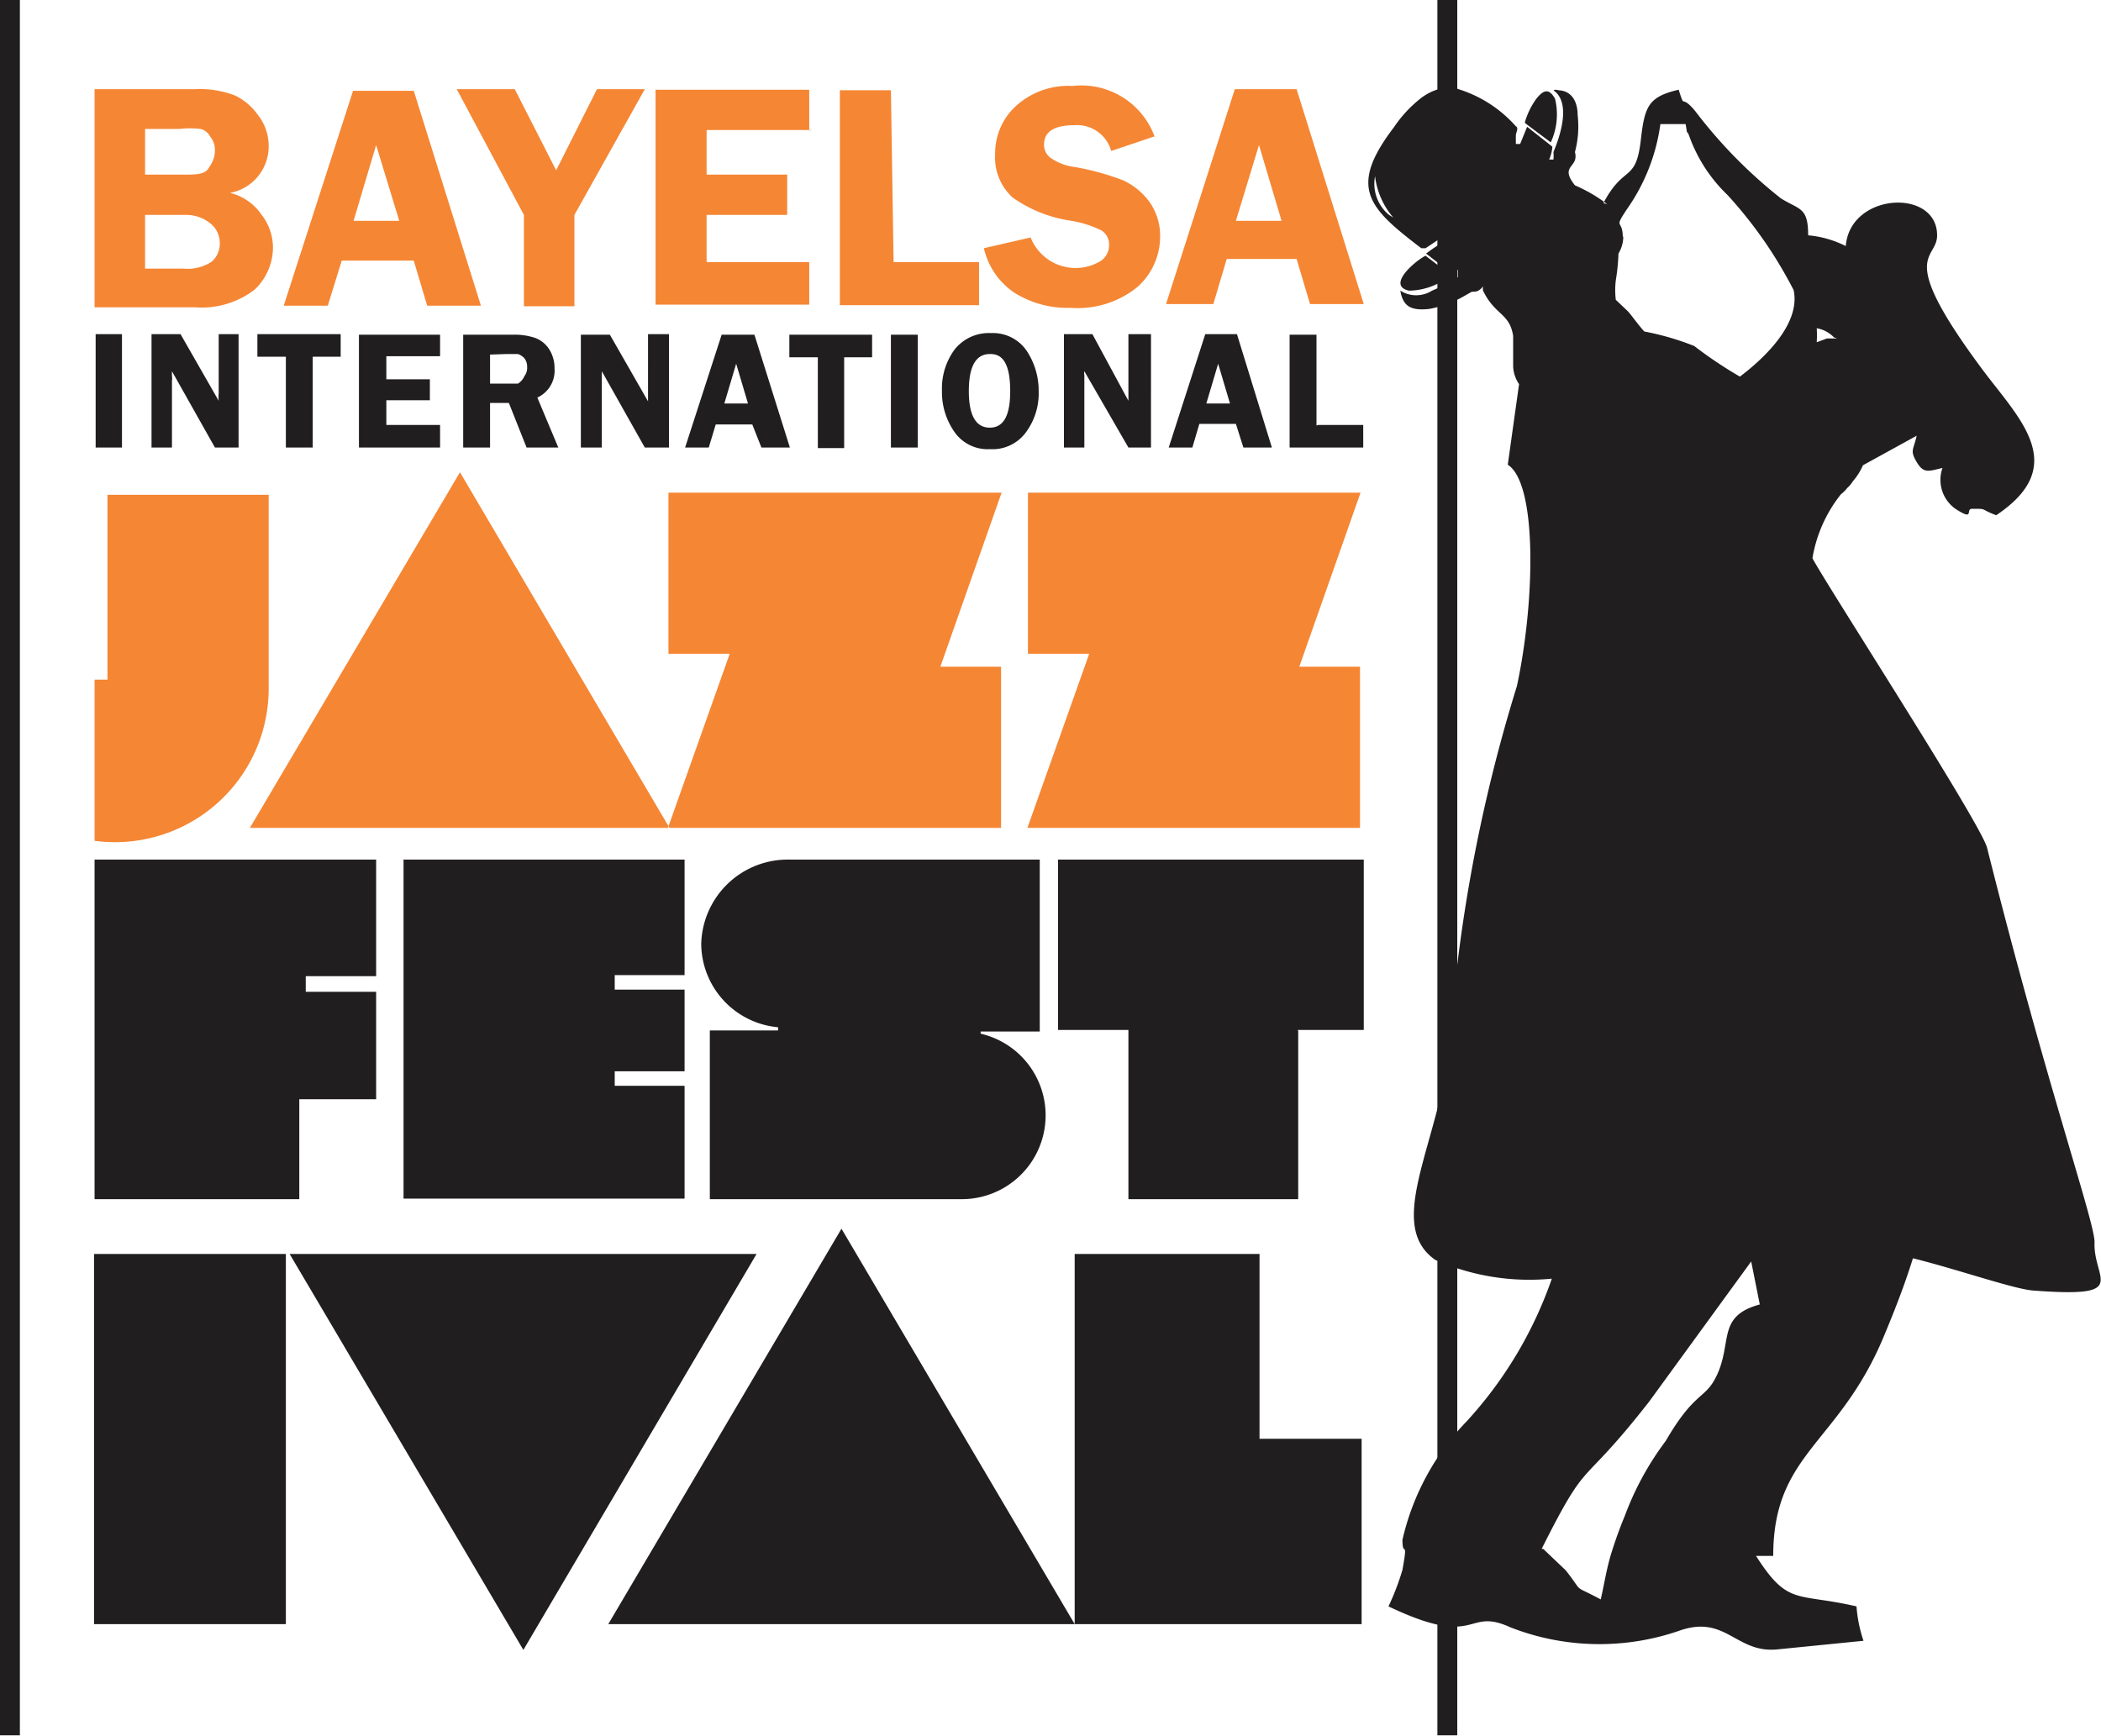
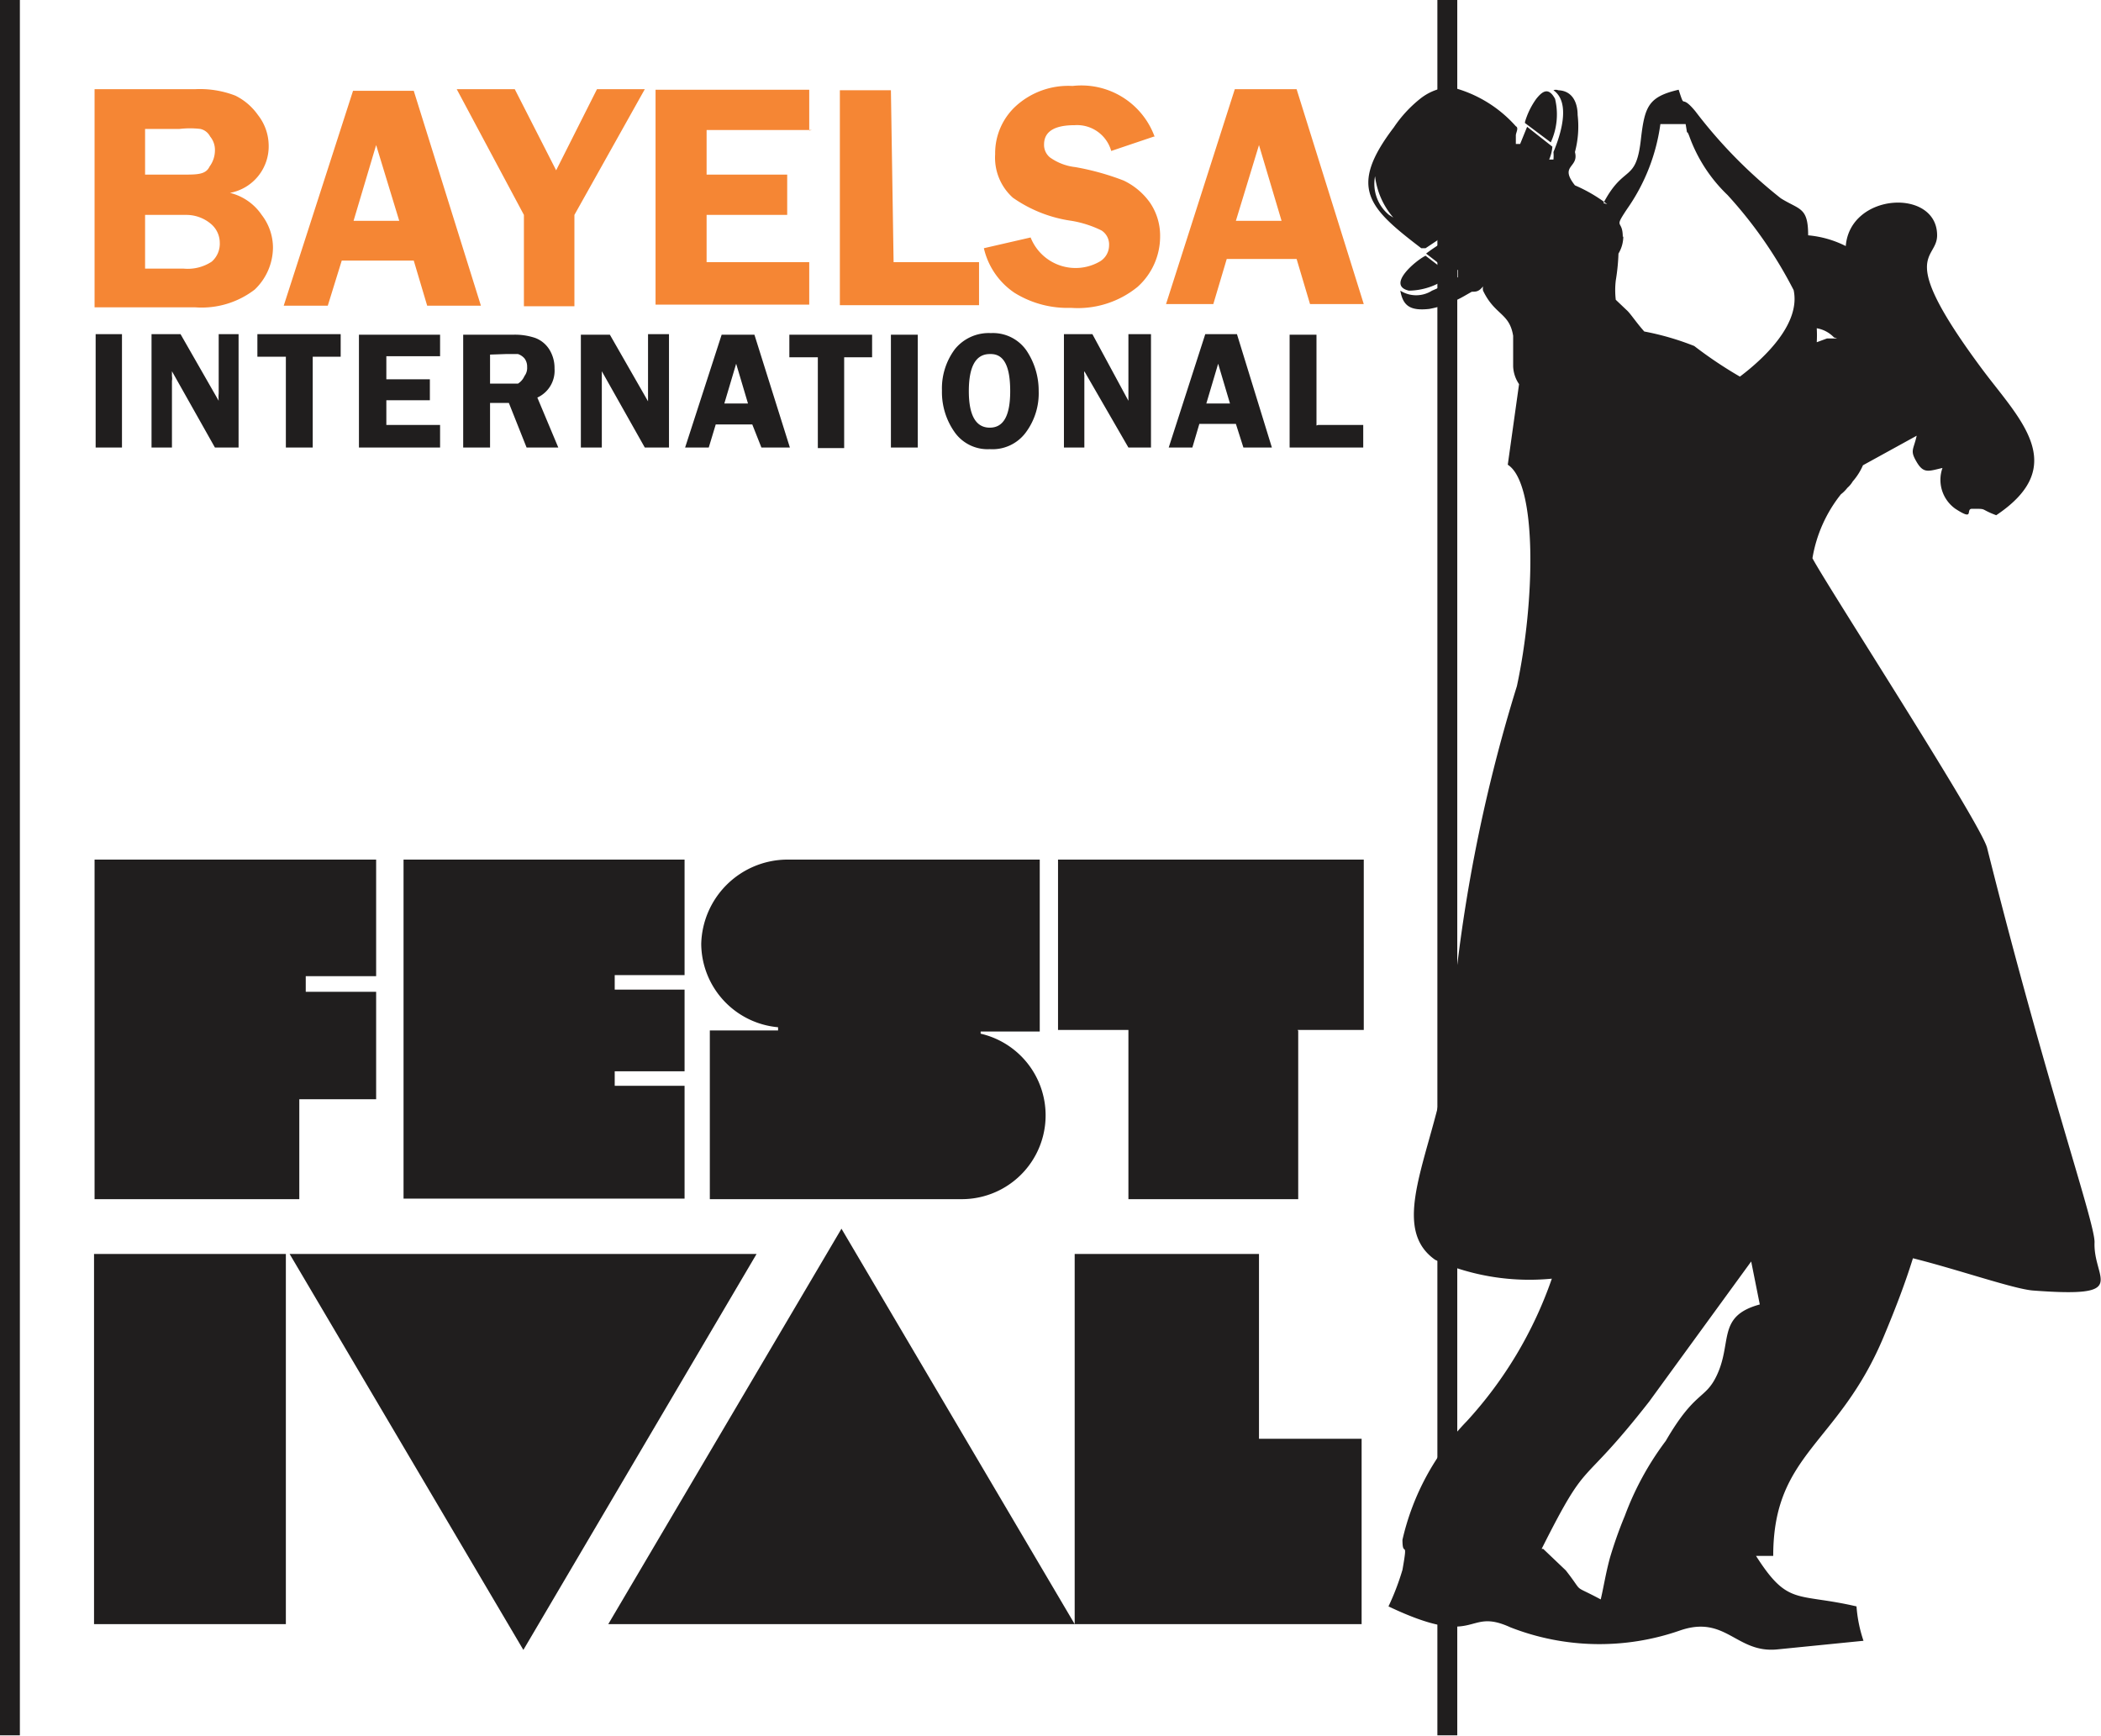
<svg xmlns="http://www.w3.org/2000/svg" id="Layer_1" data-name="Layer 1" viewBox="0 0 39.1 32.31">
  <defs>
    <style>.cls-1,.cls-3{fill:#201e1e;}.cls-1,.cls-4{fill-rule:evenodd;}.cls-2,.cls-4{fill:#f58634;}</style>
  </defs>
  <g id="Layer_1-2" data-name="Layer_1">
    <g id="_1259089766176" data-name=" 1259089766176">
      <path class="cls-1" d="M28.38,2.29l.48.36a1.24,1.24,0,0,0,.08-.81c-.12-.22-.23-.15-.35,0a1.42,1.42,0,0,0-.21.43ZM29.91,3.8a2.84,2.84,0,0,0-.6-.35c-.3-.38.08-.32,0-.62a1.85,1.85,0,0,0,.05-.69c0-.22-.09-.45-.36-.46a.12.12,0,0,0-.09,0c.33.23.13.84,0,1.15a.78.78,0,0,1,0,.14l-.08,0a.75.75,0,0,0,.06-.24l-.47-.37-.13.32-.08,0,0,0c0-.06,0-.11,0-.16s.06-.14,0-.17A2.37,2.37,0,0,0,27,1.62a1,1,0,0,0-.56.21,2.36,2.36,0,0,0-.5.54c-.86,1.13-.47,1.5.51,2.25.05,0,0,0,.08,0l.21-.14.17-.14.06.07c-.14.12-.29.2-.43.31l.49.38.1-.08,0,.14a3.13,3.13,0,0,1-.48.25.55.55,0,0,1-.59,0c.05.28.18.38.54.34a2.05,2.05,0,0,0,.65-.24l.14-.08c.08,0,.13,0,.21-.1a.2.2,0,0,0,0,.08c.22.46.49.41.56.84,0,.19,0,.37,0,.57a.63.63,0,0,0,.11.33l-.21,1.5c.55.35.51,2.54.17,4.12A29.42,29.42,0,0,0,27,19.16c-.1,1.95-1.29,3.59-.29,4.29a4.33,4.33,0,0,0,2.17.35,7.61,7.61,0,0,1-1.58,2.65,4.67,4.67,0,0,0-1.2,2.21c0,.36.11-.06,0,.56a4.73,4.73,0,0,1-.26.68c1.7.81,1.42,0,2.27.39a4.55,4.55,0,0,0,3.15.06c.86-.3,1.05.43,1.82.35l1.6-.16a2.57,2.57,0,0,1-.13-.64c-1.12-.26-1.27,0-1.87-.94H33c0-1.92,1.22-2.07,2.06-4.09.23-.55.4-1,.54-1.45.84.21,1.87.57,2.23.6,1.84.14,1.12-.2,1.15-.9,0-.39-.89-2.91-2-7.34-.12-.46-3-4.91-3.25-5.39a2.59,2.59,0,0,1,.53-1.19.66.66,0,0,0,.12-.12.48.48,0,0,0,.1-.12,1.14,1.14,0,0,0,.19-.3l1-.55c-.06.27-.13.27,0,.49s.22.17.48.11a.66.66,0,0,0,.24.76c.37.24.18,0,.31,0,.3,0,.13,0,.45.12,1.39-.93.42-1.8-.27-2.73-1.61-2.17-.83-2-.83-2.48,0-.88-1.62-.8-1.7.2a1.93,1.93,0,0,0-.7-.2c0-.53-.16-.47-.51-.69a9,9,0,0,1-1.59-1.62c-.29-.35-.18,0-.31-.4-.56.13-.63.31-.7.9-.09.85-.31.47-.7,1.21Zm4.22,2.48a.57.57,0,0,0-.32-.17,2.17,2.17,0,0,1,0,.26L34,6.3l.19,0ZM30.21,4.4a.63.63,0,0,1-.09.32,3.79,3.79,0,0,1-.05.5,1.53,1.53,0,0,0,0,.36l.2.19c.07.06.17.22.33.4a5.07,5.07,0,0,1,.93.27,7.82,7.82,0,0,0,.85.57c.49-.37,1.13-1,1-1.61a8.06,8.06,0,0,0-1.23-1.77,2.85,2.85,0,0,1-.71-1.09c-.09-.24,0,.18-.07-.23H30.9a3.59,3.59,0,0,1-.62,1.58c-.26.39-.08.18-.08.52ZM28.72,28.83l.42.4c.36.46.09.24.65.54.06-.26.09-.47.17-.77a7.8,7.8,0,0,1,.28-.79A5.48,5.48,0,0,1,31,26.82c.54-.93.73-.77.94-1.2.31-.63,0-1.12.81-1.34l-.16-.8-1.9,2.61c-1.33,1.7-1.1.95-2,2.74ZM27,5.12l-.47-.36c-.17.08-.74.55-.31.65A1.24,1.24,0,0,0,27,5.12ZM25.85,4l.08.05a1.44,1.44,0,0,1-.34-.77A.75.75,0,0,0,25.85,4Z" />
      <polygon class="cls-1" points="0 0 0.37 0 0.37 32.3 0 32.3 0 0" />
      <polygon class="cls-1" points="26.75 0 27.12 0 27.12 32.3 26.75 32.3 26.75 0" />
      <path class="cls-2" d="M1.76,1.66H3.63a1.83,1.83,0,0,1,.75.12,1.12,1.12,0,0,1,.42.36A.93.93,0,0,1,5,2.7a.88.88,0,0,1-.72.89A1,1,0,0,1,4.87,4a1,1,0,0,1,.21.61,1.09,1.09,0,0,1-.34.78,1.62,1.62,0,0,1-1.11.33H1.76Zm.94.71v.88h.71c.26,0,.42,0,.49-.15A.51.51,0,0,0,4,2.8a.39.39,0,0,0-.09-.26.27.27,0,0,0-.18-.14,1.67,1.67,0,0,0-.39,0H2.7ZM2.7,4v1h.72a.81.81,0,0,0,.52-.13.44.44,0,0,0,.15-.35.46.46,0,0,0-.15-.34A.71.71,0,0,0,3.46,4Zm5-2.31,1.25,4h-1l-.25-.84H6.36l-.26.84H5.28l1.29-4ZM6.58,4.11h.85L7,2.7ZM12,1.66,10.69,4v1.7H9.75V4L8.5,1.66H9.58l.77,1.51.76-1.51Zm3.11.76H13.15v.83h1.5V4h-1.5v.88h1.91v.79H12.2v-4h2.86v.76Zm1.52,2.46h1.59v.8H15.63v-4h.95Zm4.85-2.34-.8.27A.66.66,0,0,0,20,2.33q-.57,0-.57.36a.3.3,0,0,0,.11.24,1,1,0,0,0,.47.18,4.81,4.81,0,0,1,.9.25,1.27,1.27,0,0,1,.49.41,1.09,1.09,0,0,1,.19.63,1.26,1.26,0,0,1-.42.94,1.76,1.76,0,0,1-1.24.39,1.87,1.87,0,0,1-1.05-.28,1.37,1.37,0,0,1-.57-.83l.87-.2a.9.9,0,0,0,1.3.44.35.35,0,0,0,.16-.29.31.31,0,0,0-.14-.28,2,2,0,0,0-.56-.18,2.51,2.51,0,0,1-1.09-.43,1,1,0,0,1-.33-.81,1.19,1.19,0,0,1,.39-.9,1.45,1.45,0,0,1,1.05-.37,1.45,1.45,0,0,1,1.53.95Zm2.65-.88,1.25,4h-1l-.25-.84h-1.3l-.25.84H21.7l1.28-4ZM23,4.11h.85L23.43,2.7Z" />
      <path class="cls-3" d="M2.27,6.22V8.33H1.78V6.22Zm2.17,0V8.33H4L3.2,6.91V7a.28.28,0,0,1,0,.09V8.33H2.82V6.22h.54l.71,1.24a.76.76,0,0,1,0-.14V6.22Zm1.9,0v.42H5.82V8.33h-.5V6.64H4.79V6.22Zm1.85.41h-1v.43H8v.39H7.19v.46h1v.42H6.68V6.23H8.19v.4Zm.93.87v.83h-.5V6.23h.93a1.18,1.18,0,0,1,.41.06.53.53,0,0,1,.26.21.65.65,0,0,1,.1.36A.55.55,0,0,1,10,7.4l.39.93H9.8L9.47,7.5Zm0-.9v.54h.3l.22,0A.31.31,0,0,0,9.76,7a.25.25,0,0,0,.05-.17.25.25,0,0,0-.05-.16.28.28,0,0,0-.12-.08l-.23,0Zm3.33-.37v2.1H12L11.2,6.91s0,.06,0,.07V8.33h-.39V6.23h.54l.71,1.24c0-.07,0-.11,0-.14V6.22h.39Zm1.59,0,.66,2.1h-.53L14,7.9h-.68l-.13.43h-.44l.68-2.1Zm-.56,1.28h.44l-.22-.74Zm2.75-1.28v.42h-.52V8.34h-.49V6.65h-.53V6.23Zm.85,0v2.1h-.5V6.23Zm1.34,2.13a.75.75,0,0,1-.65-.31,1.29,1.29,0,0,1-.24-.78,1.22,1.22,0,0,1,.24-.77.81.81,0,0,1,.67-.3.76.76,0,0,1,.66.32,1.34,1.34,0,0,1,.23.76,1.22,1.22,0,0,1-.24.77.77.77,0,0,1-.67.31Zm0-1.77q-.39,0-.39.69c0,.45.13.68.39.68s.38-.23.38-.68S18.69,6.59,18.44,6.59Zm3-.37V8.33H21l-.82-1.42a.15.15,0,0,0,0,.07V8.33h-.38V6.22h.53L21,7.46c0-.06,0-.1,0-.14V6.22h.39Zm1.6,0,.65,2.11h-.53L23,7.89h-.68l-.13.44h-.44l.68-2.11H23Zm-.57,1.29h.44l-.22-.74Zm2.08.4h.84v.42H24V6.23h.5V7.92Z" />
      <path class="cls-3" d="M1.76,16v6.32H5.57V20.46H7v-2H5.69v-.29H7V16H1.76Zm5.75,0v6.31h5.23V20.21h-1.3v-.27h1.3V18.42h-1.3v-.27h1.3V16Zm7.11,0a1.61,1.61,0,0,0-1.57,1.57,1.57,1.57,0,0,0,1.43,1.55v.06H13.21v3.14h4.7a1.56,1.56,0,0,0,.34-3.08V19.2h1.1V16H14.62Zm9.53,3.17h1.23V16H19.69v3.17H21v3.15h3.16V19.19Z" />
-       <path class="cls-3" d="M1.75,23.34v6.89H5.32V23.34Zm12.34,0H5.39l4.35,7.37,4.34-7.37Zm-2.76,6.89H20l-4.34-7.36-4.34,7.36Zm12.11-3.45V23.34H20v6.89h5.34V26.78Z" />
-       <path class="cls-4" d="M5,12.85V9.21H2v3.44H1.76v3A2.86,2.86,0,0,0,5,12.85Zm-.36,2.56h7.82L8.56,8.79,4.65,15.41Zm7.79,0h6.2v-3H17.5l1.14-3.24h-6.2v3h1.14Zm6.69,0h6.19v-3H24.18l1.14-3.24H19.13v3h1.14Z" />
+       <path class="cls-3" d="M1.75,23.34v6.89H5.32V23.34Zm12.34,0H5.39l4.35,7.37,4.34-7.37m-2.76,6.89H20l-4.34-7.36-4.34,7.36Zm12.11-3.45V23.34H20v6.89h5.34V26.78Z" />
    </g>
  </g>
</svg>